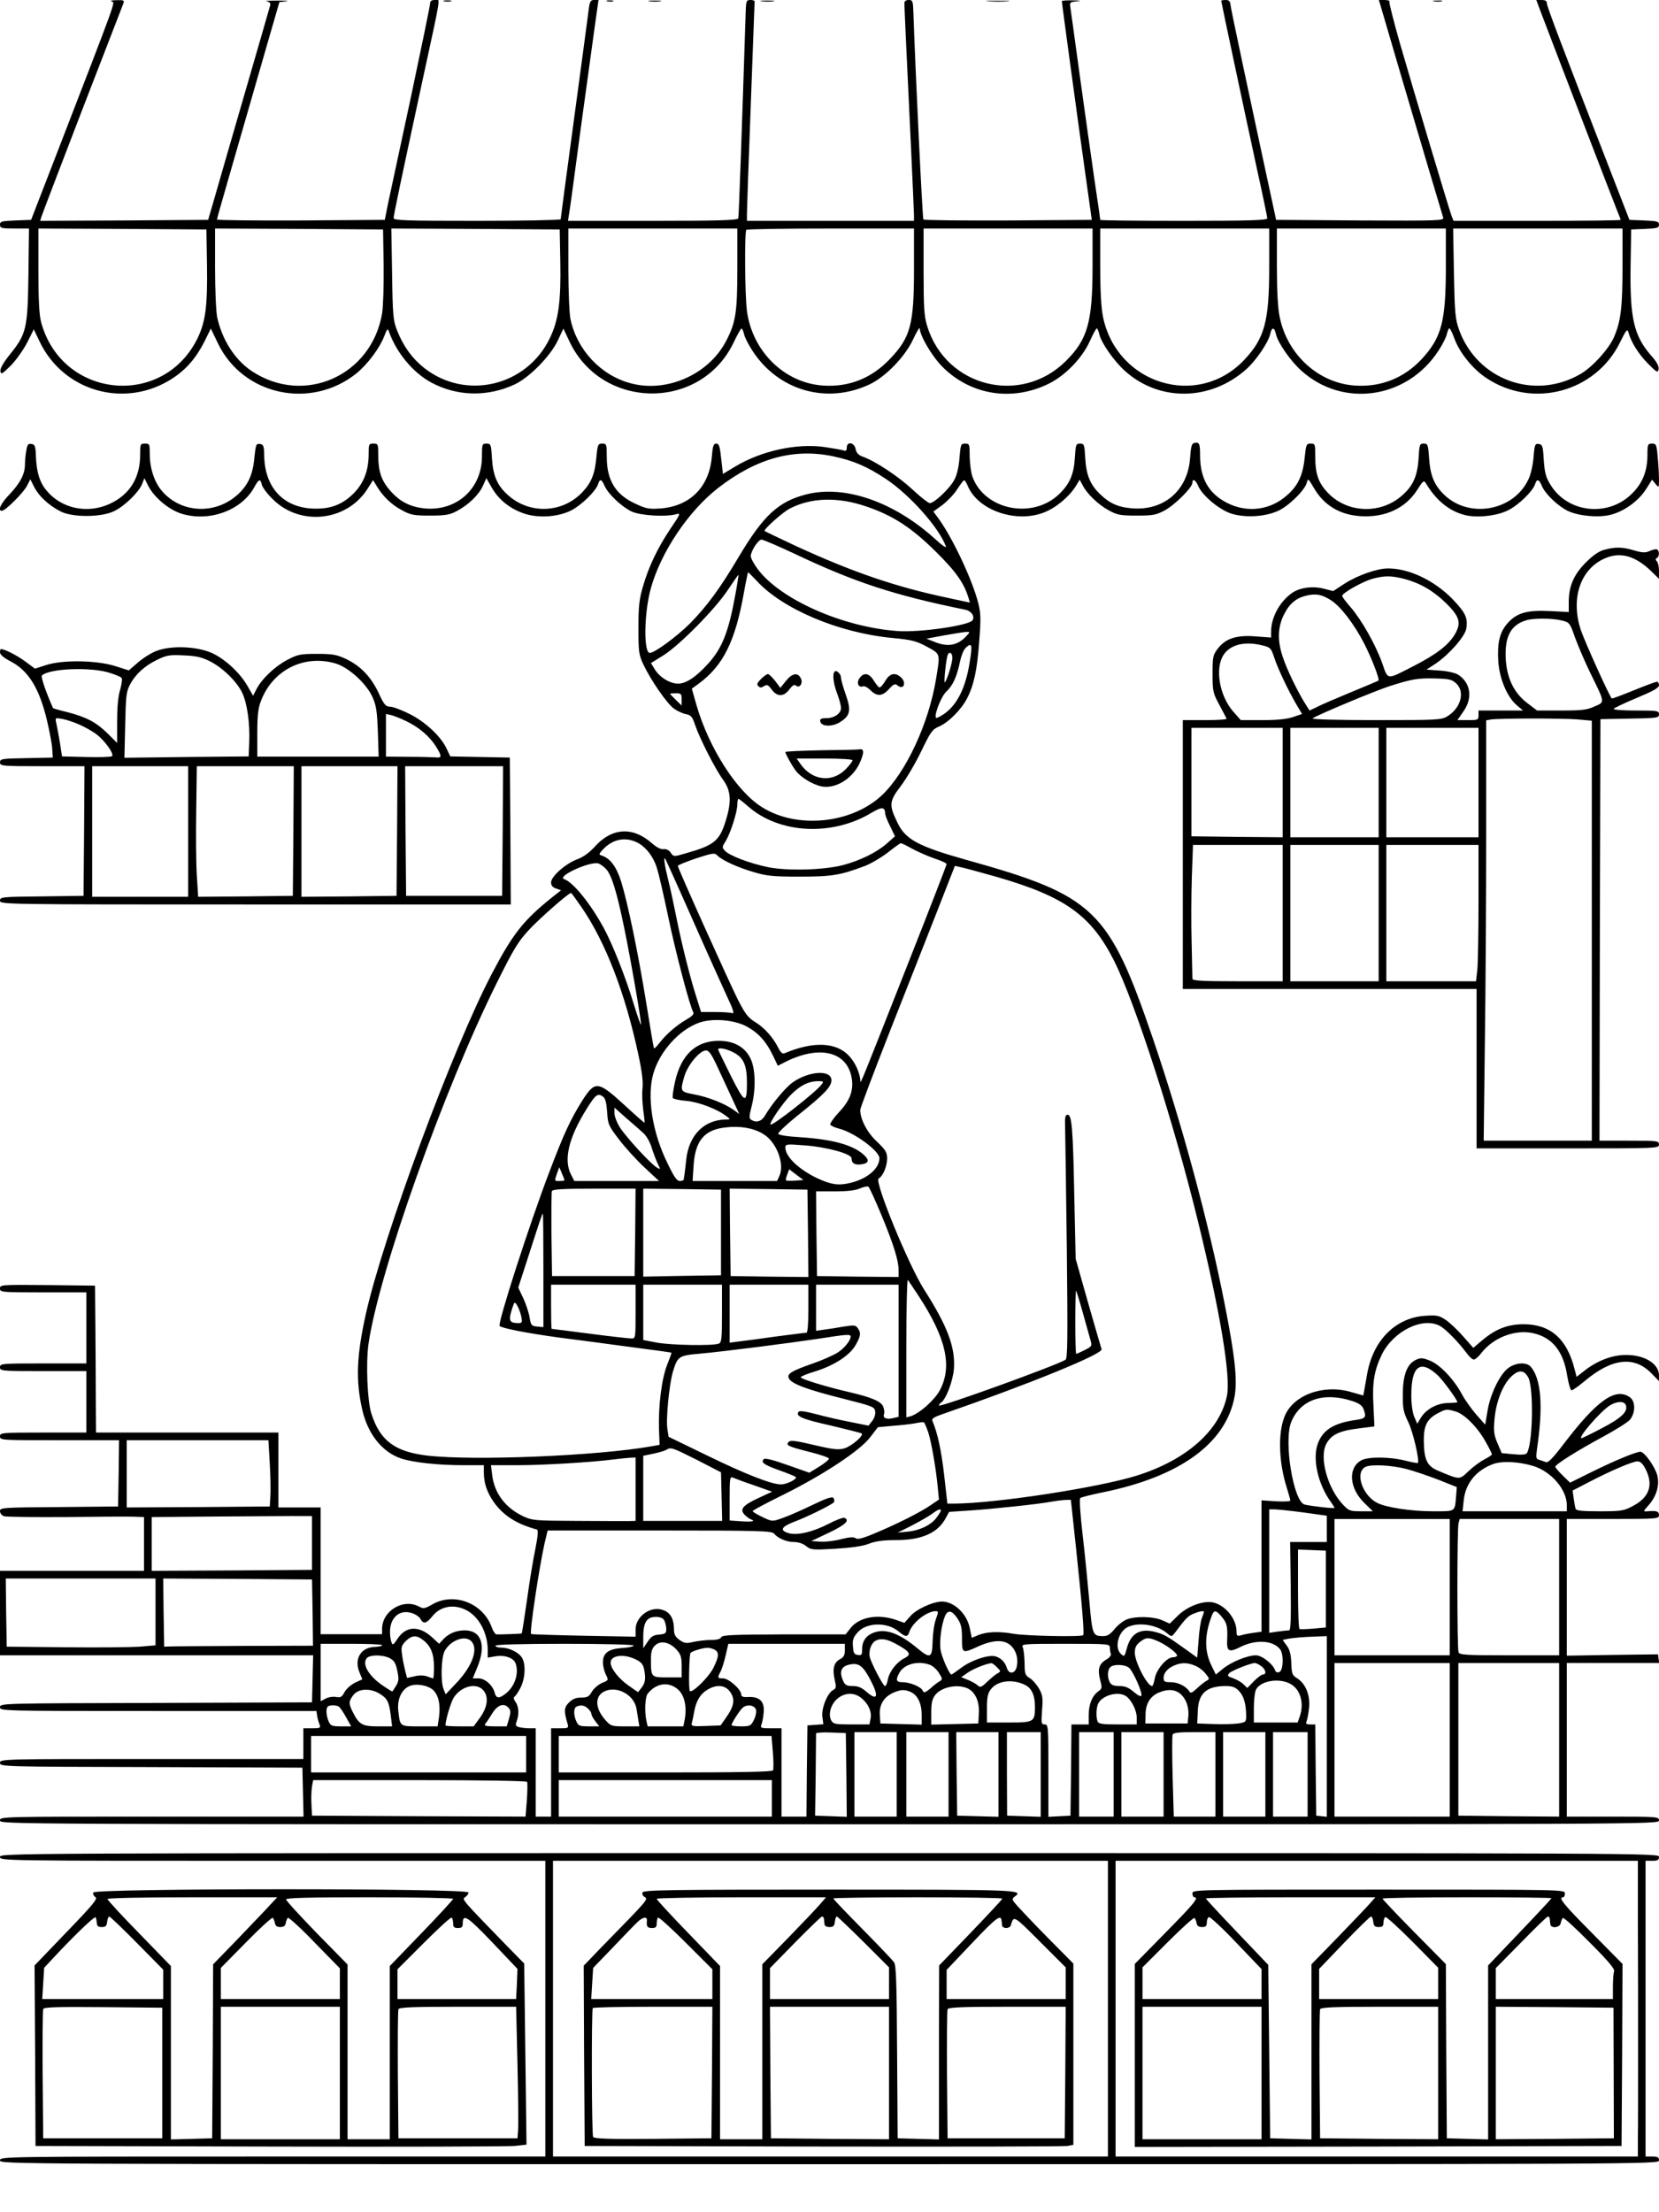
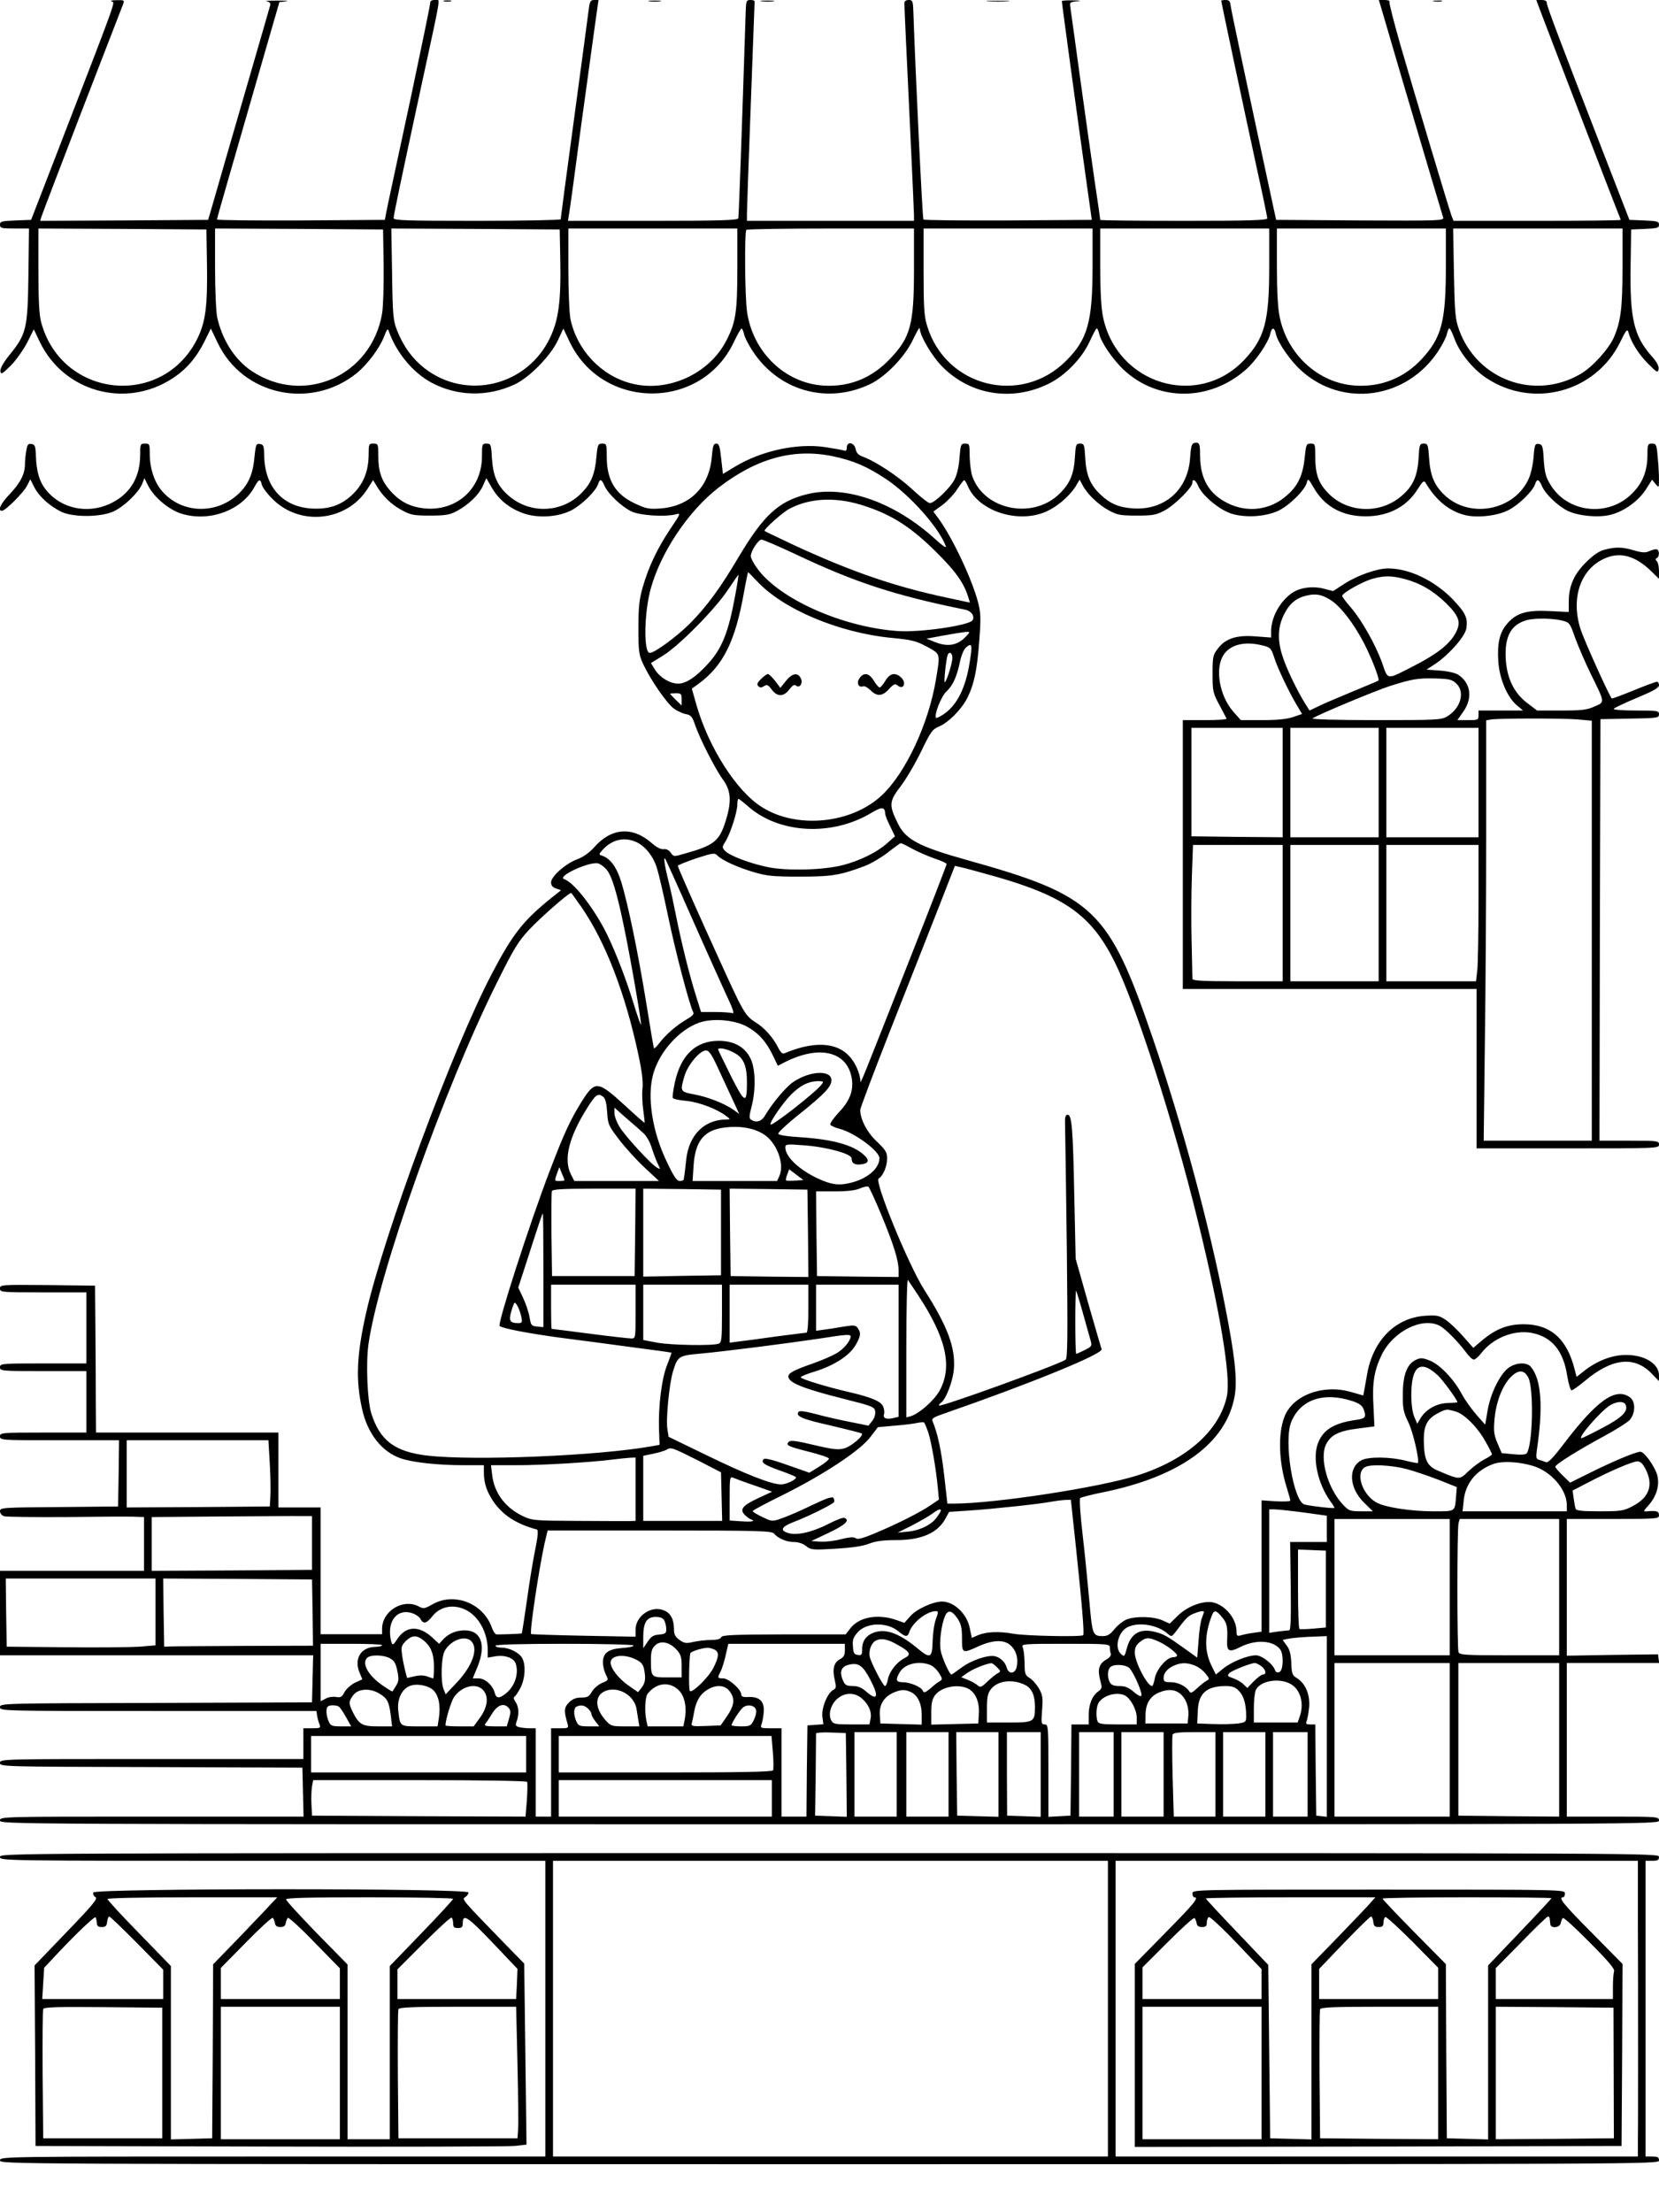
<svg xmlns="http://www.w3.org/2000/svg" version="1.0" width="864pt" height="1152pt" viewBox="0 0 864 1152" preserveAspectRatio="xMidYMid meet">
  <g transform="translate(0,1152) scale(0.1,-0.1)" fill="#000000" stroke="none">
    <path d="M582 11512 c18 -7 35 40 -300 -827 l-120 -310 -81 -3 c-73 -3 -81 -5 -81 -22 0 -18 7 -20 76 -20 l75 0 -3 -242 c-4 -281 -10 -307 -99 -417 -32 -40 -49 -70 -47 -84 3 -19 9 -15 55 30 28 29 66 83 85 120 l34 68 31 -65 c125 -260 445 -349 689 -192 74 48 125 107 169 194 l33 67 36 -75 c130 -273 485 -350 724 -157 56 46 119 130 142 190 15 40 20 44 25 28 38 -110 126 -216 221 -267 134 -72 292 -76 434 -10 76 35 187 148 225 229 l29 62 34 -72 c172 -354 684 -355 853 0 19 40 37 72 41 72 3 1 9 -12 13 -29 3 -16 23 -55 44 -87 135 -208 388 -280 611 -174 82 39 183 143 225 233 19 40 34 66 35 58 1 -39 64 -146 119 -201 147 -147 363 -181 553 -87 87 43 174 134 213 220 17 37 33 68 37 68 3 0 9 -13 13 -30 10 -45 76 -140 134 -192 178 -160 443 -157 629 7 52 45 117 141 127 185 8 38 22 38 30 0 10 -45 76 -140 132 -190 217 -196 551 -147 714 103 21 32 41 71 44 87 4 17 10 30 13 30 4 0 15 -22 25 -49 26 -75 96 -162 167 -209 242 -162 569 -75 697 185 32 66 38 72 44 52 13 -50 52 -112 101 -162 48 -48 52 -50 56 -29 2 15 -9 37 -37 68 -92 105 -113 195 -109 469 l3 190 73 3 c63 3 72 5 72 22 0 17 -9 19 -77 22 l-77 3 -101 260 c-245 631 -329 851 -329 868 0 12 -8 17 -28 17 l-27 0 25 -67 c57 -151 384 -1001 398 -1035 9 -21 16 -40 16 -43 0 -3 -196 -5 -435 -5 l-435 0 -10 25 c-13 34 -197 649 -270 902 -32 113 -57 210 -54 215 3 4 -8 8 -25 8 l-30 0 14 -47 c33 -115 173 -589 241 -818 41 -137 77 -258 80 -268 5 -16 -18 -17 -432 -15 l-438 3 -13 60 c-124 575 -224 1043 -225 1062 -2 17 -8 23 -25 23 -13 0 -23 -2 -23 -4 0 -6 125 -594 184 -866 31 -140 56 -261 56 -267 0 -10 -94 -13 -435 -13 -239 0 -435 2 -435 5 0 3 -13 97 -30 208 -16 111 -50 351 -75 532 -25 182 -47 344 -50 362 -5 31 -4 32 32 36 29 3 24 4 -19 5 -32 1 -58 -1 -58 -4 0 -11 87 -649 123 -904 l33 -235 -435 -3 c-239 -1 -438 1 -442 5 -5 6 -42 776 -52 1075 -2 63 -4 68 -24 68 -15 0 -23 -6 -23 -17 0 -18 7 -176 35 -763 8 -173 15 -327 15 -342 l0 -28 -435 0 -435 0 0 38 c0 20 9 276 20 567 11 292 20 533 20 538 0 4 -10 7 -22 7 -22 0 -23 -5 -25 -78 -18 -560 -35 -1050 -38 -1059 -3 -10 -101 -13 -446 -13 l-441 0 6 38 c4 20 31 222 61 447 31 226 64 467 74 538 l18 127 -23 0 c-19 0 -23 -7 -29 -57 -4 -32 -38 -287 -76 -567 -38 -280 -69 -513 -69 -518 0 -4 -196 -8 -435 -8 -368 0 -435 2 -435 14 0 16 37 191 148 706 104 480 96 430 67 430 -18 0 -25 -5 -25 -18 0 -10 -45 -228 -99 -483 -55 -255 -108 -504 -119 -554 l-18 -90 -437 -3 c-240 -1 -437 1 -437 5 0 5 32 116 70 248 38 132 111 385 162 562 l93 322 35 4 c19 2 -1 4 -45 4 -44 0 -69 -2 -57 -4 17 -3 22 -10 19 -21 -2 -9 -62 -215 -132 -457 -70 -242 -142 -489 -159 -550 l-32 -110 -438 -3 -437 -2 7 22 c4 13 99 262 211 553 113 292 209 540 214 553 8 21 6 22 -34 21 -25 0 -35 -3 -25 -7z m496 -1372 c3 -210 -7 -292 -47 -377 -178 -372 -710 -320 -817 80 -10 37 -14 117 -14 270 l0 217 438 -2 437 -3 3 -185z m920 0 c1 -104 -2 -214 -8 -252 -55 -325 -406 -481 -678 -301 -89 59 -155 163 -181 281 -6 30 -11 143 -11 258 l0 204 438 -2 437 -3 3 -185z m920 20 c4 -207 -9 -307 -54 -400 -120 -251 -438 -327 -655 -156 -62 49 -108 112 -141 195 -20 51 -23 76 -26 294 l-4 237 439 -2 438 -3 3 -165z m922 -38 c0 -225 -8 -280 -56 -373 -89 -177 -309 -276 -499 -225 -156 41 -280 174 -314 334 -6 29 -11 147 -11 262 l0 210 440 0 440 0 0 -208z m920 -5 c0 -288 -18 -354 -126 -467 -94 -99 -211 -146 -344 -138 -203 12 -372 177 -400 389 -11 84 -13 412 -3 422 3 4 201 7 440 7 l433 0 0 -213z m930 16 c0 -291 -26 -381 -139 -493 -234 -233 -624 -136 -722 181 -16 52 -19 93 -19 285 l0 224 440 0 440 0 0 -197z m920 -5 c0 -282 -24 -370 -131 -483 -241 -254 -660 -127 -734 222 -10 46 -15 133 -15 266 l0 197 440 0 440 0 0 -202z m920 5 c0 -287 -22 -370 -125 -482 -92 -99 -211 -147 -345 -139 -190 11 -354 158 -395 355 -10 46 -15 133 -15 266 l0 197 440 0 440 0 0 -197z m920 -1 c0 -215 -9 -286 -45 -369 -28 -62 -111 -154 -173 -190 -239 -140 -538 -32 -633 229 -20 57 -23 86 -27 296 l-4 232 441 0 441 0 0 -198z" />
    <path d="M2313 11513 c9 -2 25 -2 35 0 9 3 1 5 -18 5 -19 0 -27 -2 -17 -5z" />
-     <path d="M3163 11513 c9 -2 23 -2 30 0 6 3 -1 5 -18 5 -16 0 -22 -2 -12 -5z" />
    <path d="M3383 11513 c15 -2 39 -2 55 0 15 2 2 4 -28 4 -30 0 -43 -2 -27 -4z" />
    <path d="M3968 11513 c18 -2 45 -2 60 0 15 2 0 4 -33 4 -33 0 -45 -2 -27 -4z" />
    <path d="M5148 11513 c29 -2 74 -2 100 0 26 2 2 3 -53 3 -55 0 -76 -1 -47 -3z" />
    <path d="M7468 11513 c12 -2 30 -2 40 0 9 3 -1 5 -23 4 -22 0 -30 -2 -17 -4z" />
    <path d="M6219 9213 c-13 -3 -17 -20 -21 -77 -11 -169 -136 -277 -303 -263 -69 5 -115 25 -163 71 -53 49 -75 101 -80 189 -4 72 -6 77 -27 77 -21 0 -23 -5 -27 -72 -5 -86 -26 -137 -81 -190 -139 -135 -391 -84 -453 91 -7 20 -13 66 -14 104 0 64 -1 67 -24 67 -22 0 -23 -5 -29 -74 -3 -44 -13 -89 -26 -113 -22 -44 -105 -123 -128 -123 -9 0 -49 32 -91 71 -73 68 -192 147 -259 171 -22 8 -33 19 -37 40 -7 35 -46 41 -46 7 0 -15 -5 -19 -15 -15 -8 3 -53 11 -100 18 -146 21 -331 -20 -467 -102 l-63 -38 -9 79 c-7 65 -11 79 -26 79 -14 0 -18 -12 -23 -69 -13 -157 -114 -258 -269 -269 -59 -4 -74 -1 -131 26 -102 47 -147 122 -147 242 0 67 -1 70 -24 70 -21 0 -24 -5 -30 -71 -8 -87 -26 -133 -74 -183 -102 -107 -269 -115 -381 -19 -60 51 -83 103 -89 196 -4 73 -6 77 -28 77 -23 0 -24 -3 -24 -67 0 -166 -129 -284 -294 -271 -77 7 -132 34 -183 92 -47 53 -63 101 -63 185 0 58 -1 61 -25 61 -24 0 -25 -3 -25 -53 0 -87 -25 -153 -79 -207 -61 -61 -127 -84 -222 -78 -150 11 -241 115 -243 277 -1 49 -4 56 -22 59 -20 3 -22 -3 -29 -70 -8 -91 -34 -147 -91 -197 -115 -101 -287 -93 -386 17 -43 47 -68 121 -68 199 0 50 -1 53 -25 53 -24 0 -25 -3 -25 -58 0 -121 -55 -209 -161 -257 -116 -52 -250 -23 -327 71 -36 43 -52 97 -55 179 -2 53 -5 60 -23 63 -18 3 -22 -4 -27 -35 -4 -21 -7 -53 -7 -71 0 -50 -24 -97 -80 -156 -47 -49 -64 -86 -40 -86 18 0 111 93 130 129 l18 35 20 -40 c24 -47 74 -94 135 -126 60 -33 210 -33 279 -1 54 25 129 97 148 142 l12 31 20 -40 c30 -59 106 -124 173 -145 145 -45 314 17 380 139 23 42 31 45 39 11 3 -13 28 -47 56 -74 141 -142 383 -117 492 50 l31 49 20 -33 c31 -52 78 -97 132 -125 44 -24 61 -27 145 -27 80 0 102 4 138 23 62 33 116 85 137 132 l18 40 28 -49 c35 -61 88 -105 159 -132 76 -29 184 -23 255 13 54 28 128 100 140 137 9 29 18 27 33 -8 19 -44 91 -111 142 -135 47 -21 176 -29 231 -14 25 7 24 3 -29 -75 -67 -100 -114 -198 -144 -303 -19 -65 -23 -103 -23 -214 0 -125 2 -139 26 -191 39 -82 123 -204 160 -230 17 -12 45 -25 62 -28 26 -5 33 -14 47 -56 24 -71 106 -232 146 -286 41 -57 45 -112 14 -212 -33 -107 -60 -129 -213 -172 -58 -17 -59 -17 -74 5 -9 13 -23 20 -37 18 -15 -2 -37 10 -61 31 -101 89 -211 81 -301 -22 -25 -27 -56 -50 -86 -61 -61 -22 -138 -90 -138 -121 0 -16 8 -26 26 -32 l26 -9 -48 -38 c-147 -118 -203 -188 -312 -396 -205 -391 -564 -1362 -656 -1770 -49 -219 -54 -347 -20 -498 28 -128 104 -224 203 -257 64 -21 192 -35 324 -35 l107 0 0 -37 c0 -57 16 -104 53 -157 50 -69 117 -112 223 -141 8 -3 6 -30 -7 -97 -11 -51 -31 -171 -44 -267 -14 -96 -26 -176 -28 -177 -2 -2 -113 -6 -132 -5 -6 1 -17 17 -24 37 -45 125 -194 183 -306 121 -44 -25 -49 -26 -75 -12 -82 42 -190 -25 -190 -117 l0 -28 -160 0 -160 0 0 330 0 330 -110 0 -110 0 0 195 0 195 -475 0 -475 0 -1 153 c0 83 -1 256 -2 382 l-2 230 -247 3 c-243 2 -248 2 -248 -18 0 -19 6 -20 225 -20 l225 0 0 -185 0 -185 -225 0 c-218 0 -225 -1 -225 -20 0 -19 7 -20 225 -20 l225 0 0 -160 0 -160 -225 0 c-218 0 -225 -1 -225 -20 0 -20 7 -20 310 -20 l310 0 -2 -173 -3 -172 -307 -3 c-296 -2 -308 -3 -308 -21 0 -11 9 -23 22 -27 12 -3 155 -5 317 -4 163 2 322 3 354 2 l57 -2 0 -140 0 -140 -375 0 -375 0 0 -220 0 -220 815 0 816 0 -3 -123 -3 -122 -812 -3 c-805 -2 -813 -2 -813 -22 0 -20 7 -20 824 -20 l824 0 4 -27 c3 -16 9 -36 13 -45 6 -16 1 -18 -39 -18 l-46 0 0 -80 0 -80 -790 0 c-783 0 -790 0 -790 -20 0 -20 8 -20 787 -22 l788 -3 3 -127 3 -128 -791 0 c-783 0 -790 0 -790 -20 0 -20 7 -20 4320 -20 4313 0 4320 0 4320 20 0 19 -7 20 -240 20 l-240 0 0 400 0 400 241 0 240 0 -3 22 -3 23 -237 -3 -238 -4 0 356 0 356 240 0 c233 0 240 1 240 20 0 20 -12 24 -59 20 -25 -2 -25 -2 7 34 40 46 56 103 43 154 -13 46 -67 122 -88 122 -23 0 -138 -48 -257 -107 l-109 -54 -38 37 c-22 21 -39 42 -39 46 0 12 120 87 250 157 63 34 125 73 138 87 30 35 31 97 0 118 -75 53 -172 -17 -347 -247 -55 -72 -79 -96 -90 -91 -9 3 -24 9 -35 12 -16 4 -17 11 -12 51 34 228 23 370 -32 434 -22 25 -79 22 -118 -8 -43 -33 -93 -135 -107 -223 l-12 -71 -46 52 c-25 29 -59 76 -75 106 -42 79 -116 156 -168 176 -38 15 -48 15 -73 3 -45 -21 -67 -79 -67 -178 -1 -74 3 -93 28 -145 25 -50 60 -201 50 -214 -1 -1 -31 4 -66 13 -80 20 -190 21 -227 2 -72 -38 -65 -146 15 -223 l44 -43 -61 0 c-58 0 -64 2 -95 35 -80 85 -124 244 -87 315 25 48 67 69 166 81 l85 11 -5 107 c-7 121 4 186 44 268 60 121 211 196 301 149 30 -16 94 -81 137 -138 15 -21 33 -38 41 -38 7 0 25 16 39 34 60 78 169 122 262 105 104 -20 165 -92 185 -223 7 -42 17 -76 23 -76 6 0 37 22 68 48 141 119 258 133 348 40 l39 -40 0 30 c0 60 -74 106 -170 106 -73 1 -155 -31 -222 -85 l-37 -29 -11 42 c-40 157 -126 232 -265 232 -83 0 -146 -25 -216 -84 l-46 -39 -53 60 c-29 33 -70 72 -91 86 -35 23 -46 25 -108 21 -156 -11 -273 -131 -302 -310 -6 -35 -13 -73 -15 -84 l-4 -21 -67 19 c-145 41 -302 -19 -344 -131 -34 -87 -29 -236 12 -366 10 -33 19 -64 19 -69 0 -5 -34 -6 -75 -4 l-75 5 0 -342 0 -342 -42 -6 c-24 -3 -53 -9 -65 -13 -20 -5 -23 -3 -23 20 0 67 -60 139 -125 152 -52 9 -133 -22 -181 -70 l-42 -41 -38 17 c-47 21 -142 23 -188 4 -18 -8 -46 -30 -62 -50 -22 -27 -36 -36 -59 -36 -54 0 -56 6 -71 176 -8 88 -23 244 -35 347 -13 109 -18 191 -13 196 5 4 59 18 119 30 402 82 641 256 685 500 15 84 2 208 -51 476 -83 425 -223 942 -374 1385 -231 676 -304 746 -975 933 -245 69 -313 105 -354 189 -47 96 -46 114 15 194 29 38 77 120 107 182 48 100 58 114 91 128 49 20 117 88 147 146 37 72 53 149 64 300 9 115 8 146 -5 197 -32 126 -139 350 -211 446 l-23 31 47 34 c26 20 61 56 77 82 17 26 33 47 36 47 4 1 12 -13 19 -29 52 -126 247 -195 394 -140 64 24 132 81 168 137 l21 35 15 -28 c23 -46 83 -103 137 -132 44 -24 61 -27 145 -27 84 0 101 3 146 27 52 28 144 119 144 144 0 24 17 15 30 -16 21 -51 114 -128 177 -146 72 -21 171 -15 238 15 55 24 142 109 151 148 6 23 8 21 35 -25 52 -92 135 -143 245 -150 130 -8 236 42 297 140 27 43 33 48 42 33 52 -88 120 -145 200 -166 63 -18 172 -6 230 24 54 27 128 99 140 136 9 29 20 26 35 -9 17 -42 83 -105 136 -131 56 -26 157 -36 221 -20 70 17 145 71 184 131 l33 52 18 -22 c18 -22 18 -22 18 26 0 27 -3 79 -7 117 -5 62 -8 67 -29 67 -22 0 -24 -4 -24 -58 0 -84 -25 -148 -80 -202 -123 -124 -334 -102 -424 44 -25 40 -31 62 -36 130 -4 73 -7 81 -26 84 -19 3 -22 -3 -27 -67 -3 -39 -14 -90 -25 -113 -74 -167 -308 -212 -440 -85 -52 50 -73 100 -79 189 -5 72 -7 78 -28 78 -21 0 -23 -5 -27 -77 -6 -93 -29 -145 -89 -196 -110 -95 -278 -89 -379 12 -53 54 -70 100 -70 195 0 63 -1 66 -24 66 -22 0 -24 -5 -31 -72 -9 -92 -35 -148 -92 -197 -87 -78 -206 -93 -310 -41 -98 49 -143 128 -143 251 0 60 -4 68 -31 62z m-1881 -69 c105 -22 178 -53 277 -119 123 -82 275 -252 311 -350 5 -12 -19 4 -57 39 -214 194 -472 283 -672 231 -143 -37 -221 -109 -348 -322 -100 -169 -169 -262 -258 -352 -69 -68 -182 -151 -207 -151 -33 0 -30 211 6 338 53 189 196 401 350 521 199 154 392 208 598 165z m175 -262 c139 -47 236 -111 363 -237 105 -104 146 -164 169 -242 l6 -21 -112 24 c-276 58 -502 136 -799 273 -85 40 -156 74 -158 76 -7 7 94 98 132 117 112 58 252 61 399 10z m-370 -248 c310 -147 519 -215 884 -289 31 -6 51 -34 38 -55 -17 -27 -276 -65 -392 -56 -287 21 -612 166 -728 324 -19 26 -35 55 -35 66 0 26 39 86 56 86 8 0 88 -34 177 -76z m-201 -140 c135 -146 425 -269 703 -296 106 -10 127 -16 183 -46 71 -39 69 -33 47 -167 -38 -233 -158 -490 -283 -607 -158 -148 -443 -176 -624 -61 -132 82 -277 310 -341 532 l-24 85 36 26 c128 94 191 222 236 478 10 56 20 102 21 102 2 0 22 -21 46 -46z m-113 -74 c-35 -193 -69 -277 -142 -357 -64 -70 -114 -103 -156 -103 -43 0 -99 35 -123 78 l-18 29 63 39 c83 51 270 240 337 341 30 45 55 81 56 80 1 -1 -6 -49 -17 -107z m1205 -211 c-45 -50 -97 -60 -166 -32 l-43 17 90 17 c50 9 101 17 114 18 24 1 24 1 5 -20z m16 -138 c-21 -134 -66 -223 -135 -270 -20 -13 -37 -22 -40 -19 -12 12 26 111 53 136 35 33 55 77 72 158 8 36 20 64 34 75 28 23 31 11 16 -80z m-90 24 c0 -26 -27 -115 -39 -128 -7 -7 5 112 14 141 7 22 25 13 25 -13z m-1410 -217 l0 -32 -30 29 c-16 16 -30 30 -30 32 0 2 14 3 30 3 27 0 30 -3 30 -32z m347 -558 c162 -142 436 -156 641 -33 55 33 71 32 72 -5 0 -6 11 -36 26 -65 l25 -52 -43 -38 c-52 -46 -140 -89 -228 -112 -100 -26 -289 -31 -389 -11 -97 20 -202 60 -226 86 -15 17 -15 20 5 51 25 42 60 151 60 190 0 16 3 29 6 29 3 0 26 -18 51 -40z m-581 -186 c47 -23 87 -74 106 -137 9 -28 35 -141 58 -251 38 -183 111 -461 130 -496 6 -11 -4 -21 -38 -41 -50 -29 -104 -76 -140 -123 -12 -16 -24 -27 -26 -25 -2 2 -20 108 -40 234 -43 265 -97 524 -131 634 -24 76 -56 120 -99 135 -18 6 -18 7 0 28 51 57 116 72 180 42z m1435 -34 c30 -16 82 -39 117 -51 34 -11 62 -24 62 -29 0 -4 -84 -221 -187 -482 -260 -660 -262 -665 -262 -648 -2 41 -26 95 -57 129 -66 74 -186 80 -336 17 -12 -6 -21 1 -34 26 -28 56 -72 105 -120 135 -38 23 -53 43 -91 117 -48 96 -313 685 -313 697 0 4 43 21 95 39 87 28 97 30 111 15 26 -26 108 -63 191 -87 67 -20 101 -23 238 -23 167 0 210 7 338 55 32 12 86 44 120 70 34 27 65 49 68 49 3 1 30 -12 60 -29z m-1148 -360 c74 -168 156 -349 181 -404 33 -69 42 -96 30 -92 -8 3 -49 6 -89 6 l-74 0 -25 80 c-34 106 -79 288 -106 425 -12 61 -30 144 -41 187 -18 72 -24 117 -15 107 2 -2 65 -141 139 -309z m-446 254 c28 -31 55 -117 93 -302 34 -163 93 -503 88 -508 -2 -1 -19 47 -38 109 -43 142 -111 313 -157 397 -69 126 -159 237 -205 252 -40 14 132 93 177 82 11 -3 30 -17 42 -30z m2029 -39 c359 -103 497 -201 617 -440 111 -222 311 -843 436 -1355 117 -478 171 -806 151 -908 -37 -181 -211 -335 -469 -416 -201 -63 -737 -145 -952 -146 l-35 0 -17 150 c-15 129 -34 217 -61 281 -5 12 8 20 61 38 447 155 829 311 820 335 -2 6 -34 115 -70 241 l-65 230 -7 320 c-7 363 -13 430 -35 430 -12 0 -15 -13 -13 -65 1 -36 5 -321 9 -634 5 -477 4 -570 -7 -577 -46 -29 -659 -251 -659 -238 0 4 5 11 10 14 26 16 63 113 68 177 8 113 -34 223 -156 414 -82 130 -260 564 -236 577 23 13 44 63 44 104 0 32 -7 44 -53 88 -51 47 -87 117 -87 165 0 9 69 192 153 406 84 214 196 496 247 627 l93 238 31 -7 c17 -3 99 -26 182 -49z m-2159 -157 c126 -182 230 -452 298 -772 19 -88 25 -142 21 -175 -3 -25 -1 -75 4 -111 5 -35 8 -65 7 -67 -1 -1 -47 39 -100 88 -144 132 -157 133 -225 27 -61 -98 -94 -168 -170 -368 -103 -269 -272 -793 -260 -805 12 -12 146 -38 308 -60 102 -13 275 -36 385 -51 110 -14 201 -27 202 -28 1 -1 -9 -29 -22 -62 -29 -71 -47 -217 -43 -336 l3 -82 -45 -8 c-277 -49 -919 -76 -1164 -48 -170 20 -247 78 -292 219 -21 65 -29 261 -15 362 53 370 393 1328 668 1880 89 179 111 216 170 279 55 59 204 190 217 190 2 0 26 -33 53 -72z m863 -624 c60 -33 101 -78 136 -152 l25 -52 31 16 c183 95 331 60 354 -82 10 -63 -10 -116 -66 -175 -28 -30 -48 -59 -46 -65 2 -6 24 -16 48 -22 78 -20 208 -116 208 -153 0 -54 -63 -108 -152 -129 -61 -15 -99 -9 -171 24 -98 47 -166 112 -167 160 0 18 6 19 94 12 119 -8 251 -44 251 -68 0 -27 17 -36 53 -31 38 6 41 22 10 50 -57 51 -162 80 -331 91 -67 4 -112 11 -114 18 -2 6 48 53 111 103 130 104 166 142 166 176 0 55 -115 49 -201 -11 -37 -26 -108 -110 -146 -175 -17 -29 -45 -37 -71 -20 -11 6 -11 19 2 68 23 89 21 196 -5 250 -29 61 -87 93 -166 93 -119 0 -197 -74 -228 -215 -9 -41 -14 -78 -11 -83 3 -5 35 -12 72 -15 65 -6 163 -44 209 -81 20 -15 20 -15 -5 -16 -113 -1 -192 -81 -206 -207 -3 -32 -8 -67 -9 -78 -2 -11 -4 -23 -4 -27 -1 -5 -10 -8 -21 -8 -15 0 -30 22 -64 93 -80 162 -108 349 -73 468 34 115 134 226 237 263 69 25 184 16 250 -20z m-69 -135 c51 -26 69 -66 69 -156 0 -115 -11 -110 -84 35 -36 73 -66 134 -66 137 0 12 44 4 81 -16z m-84 -76 c23 -49 57 -123 77 -166 l36 -78 -29 21 c-48 34 -135 68 -206 81 -73 14 -74 15 -50 97 18 58 80 132 112 132 15 0 29 -20 60 -87z m542 -90 c-28 -39 -257 -218 -266 -209 -8 8 64 113 107 156 48 48 90 69 139 70 30 0 32 -2 20 -17z m-1137 -65 c11 -9 17 -34 20 -80 4 -63 7 -70 62 -142 32 -42 92 -108 133 -146 l75 -70 -221 0 -220 0 -17 33 c-40 77 -13 192 82 344 46 74 58 83 86 61z m208 -188 c16 -14 36 -48 45 -80 10 -30 24 -68 32 -83 13 -27 13 -28 -4 -18 -30 15 -161 158 -194 209 -16 25 -29 59 -29 75 l0 29 61 -54 c34 -29 74 -64 89 -78z m623 -4 c70 -40 115 -156 86 -220 l-12 -26 -220 0 -220 0 5 78 c8 131 55 189 167 201 75 9 144 -3 194 -33z m-1033 -242 c0 -2 -11 -4 -25 -4 -29 0 -28 -2 -14 40 l12 32 13 -32 c8 -18 14 -34 14 -36z m1201 -2 c-24 -2 -45 -1 -47 1 -3 2 0 16 6 31 l10 27 37 -28 37 -28 -43 -3z m451 -183 c63 -153 88 -233 88 -286 l0 -33 -212 2 -213 3 -3 221 -2 220 97 0 c68 0 109 5 133 16 19 8 39 12 43 8 5 -4 36 -72 69 -151z m-1284 -86 l-3 -228 -215 0 -215 0 -3 215 c-1 118 0 220 2 227 4 10 55 13 221 13 l215 0 -2 -227z m447 -1 l0 -223 -202 -3 -203 -4 0 229 0 229 203 -2 202 -3 0 -223z m453 -5 l2 -227 -202 2 -203 3 -3 228 -2 227 202 -2 203 -3 3 -228z m-1378 -193 l0 -295 -32 3 c-30 3 -33 6 -40 48 -4 25 -19 70 -33 100 l-26 55 47 145 c70 218 78 240 81 240 2 0 3 -133 3 -296z m1953 -131 c145 -221 178 -369 111 -494 -29 -52 -105 -119 -151 -134 l-23 -6 0 362 c0 200 4 359 8 354 4 -6 29 -42 55 -82z m-1473 -83 c0 -139 0 -140 -22 -140 -13 0 -111 11 -218 25 -107 14 -196 25 -197 25 -2 0 -3 52 -3 115 l0 115 220 0 220 0 0 -140z m450 -10 c0 -133 -2 -151 -17 -157 -31 -12 -247 -8 -320 5 l-73 14 0 144 0 144 205 0 205 0 0 -150z m450 25 c0 -77 -4 -125 -10 -125 -6 0 -74 -9 -153 -19 -78 -11 -166 -23 -194 -26 l-53 -7 0 151 0 151 205 0 205 0 0 -125z m470 -219 l0 -344 -30 -7 c-34 -8 -54 1 -46 21 3 8 1 25 -4 38 -10 28 -59 49 -179 77 -117 27 -251 68 -251 77 0 4 33 18 74 30 100 31 180 83 211 136 28 48 30 65 12 90 -11 16 -20 16 -72 8 -33 -6 -79 -13 -102 -16 l-43 -6 0 120 0 120 215 0 215 0 0 -344z m959 199 c17 -60 35 -125 40 -143 9 -31 8 -33 -29 -52 -22 -11 -42 -20 -45 -20 -3 0 -5 75 -5 167 0 91 2 164 4 162 2 -2 18 -53 35 -114z m-2924 -22 c6 -30 4 -33 -17 -33 -41 0 -49 12 -37 55 6 22 14 44 17 49 6 11 28 -29 37 -71z m1715 -103 c0 -21 -34 -63 -70 -85 -21 -13 -77 -38 -126 -55 -115 -40 -138 -55 -125 -79 15 -28 97 -58 280 -104 158 -40 166 -43 169 -68 2 -14 -5 -36 -16 -49 l-19 -24 -94 19 c-52 10 -132 28 -179 41 -62 16 -87 19 -92 11 -14 -23 20 -37 171 -71 84 -20 156 -38 159 -41 11 -11 -53 -66 -90 -77 -31 -9 -55 -7 -158 17 -91 22 -123 26 -132 17 -18 -18 -5 -24 105 -52 56 -14 103 -30 104 -35 1 -6 -21 -24 -50 -42 l-52 -32 -114 40 c-75 27 -117 37 -123 31 -17 -17 -1 -29 79 -58 43 -15 82 -31 87 -35 11 -10 -46 -39 -77 -39 -49 0 -186 54 -383 150 l-202 98 -6 38 c-9 50 9 234 28 299 25 83 30 86 142 96 123 11 459 54 619 78 146 23 165 24 165 11z m3059 -203 c27 -26 101 -127 101 -139 0 -2 -22 -3 -48 -4 -58 -1 -115 -32 -143 -78 l-18 -30 -16 37 c-9 22 -15 67 -15 111 0 154 47 189 139 103z m471 -12 c28 -59 23 -342 -8 -392 -5 -8 -28 -10 -69 -6 l-62 6 -22 51 c-18 42 -21 63 -16 121 7 89 39 175 82 221 41 43 73 43 95 -1z m-917 -121 c34 -11 51 -23 58 -41 16 -43 11 -50 -38 -57 -115 -16 -172 -51 -199 -121 -30 -79 -2 -210 66 -305 11 -15 20 -30 20 -32 0 -5 -117 8 -155 17 -59 13 -111 333 -70 431 48 116 168 157 318 108z m1424 -21 c13 -33 -21 -66 -122 -119 -55 -29 -104 -53 -108 -53 -25 -3 98 140 148 171 37 22 74 23 82 1z m-887 -33 c46 -13 114 -81 156 -156 19 -33 34 -64 34 -67 0 -4 -18 -16 -40 -27 -21 -11 -58 -38 -82 -61 -48 -46 -44 -46 -160 3 -57 24 -72 58 -73 160 0 77 19 111 76 140 40 21 43 21 89 8z m-2746 -108 c17 -52 41 -192 50 -289 l6 -62 -43 -29 c-53 -37 -181 -101 -292 -147 -64 -27 -90 -33 -99 -25 -10 7 -31 6 -75 -5 -33 -9 -82 -15 -108 -13 l-48 3 93 44 c86 41 110 65 79 77 -7 2 -43 -11 -79 -30 -83 -43 -165 -63 -210 -50 -49 14 -40 33 27 59 70 26 201 91 209 103 2 4 1 14 -3 21 -6 9 -33 1 -112 -37 -57 -28 -127 -58 -156 -68 -51 -18 -52 -18 -102 6 -28 13 -51 27 -51 31 0 4 73 43 163 87 210 105 399 230 450 299 l39 51 76 7 c42 3 95 9 117 13 22 5 43 7 47 5 3 -2 13 -25 22 -51z m-3429 -164 c4 -68 5 -145 3 -173 l-3 -50 -372 -3 -373 -2 0 175 0 175 369 0 369 0 7 -122z m2226 19 l124 -64 3 -126 3 -127 -206 0 -205 0 0 169 0 170 53 11 c28 6 59 15 67 20 24 15 29 13 161 -53z m-321 -152 l0 -165 -37 -1 c-21 0 -141 0 -268 1 -218 1 -233 2 -280 24 -93 44 -151 120 -162 217 l-6 49 136 0 c135 0 387 15 502 30 33 4 72 8 88 9 l27 1 0 -165z m4675 121 c94 -29 174 -122 175 -203 l0 -33 -271 0 -272 0 6 57 c9 88 64 156 153 189 46 17 133 13 209 -10z m585 -16 c43 -84 19 -150 -71 -195 -43 -23 -61 -25 -169 -25 -88 0 -122 3 -124 13 -3 6 -7 31 -10 53 l-6 42 83 43 c117 61 228 108 254 109 16 0 28 -11 43 -40z m-1248 1 c42 -11 118 -37 170 -57 l95 -38 -4 -50 c-7 -80 -1 -76 -120 -76 -113 0 -244 20 -291 44 -76 39 -116 155 -63 186 27 16 133 11 213 -9z m-3394 -86 l93 -33 -71 -33 c-82 -38 -100 -59 -71 -88 10 -10 25 -21 32 -23 27 -10 4 -14 -53 -10 l-58 4 0 115 c0 106 1 115 18 108 9 -4 59 -23 110 -40z m1676 -327 c31 -293 44 -447 37 -453 -9 -10 -299 -4 -361 7 -79 14 -142 11 -186 -7 l-33 -14 -11 53 c-15 73 -82 136 -144 136 -47 0 -134 -40 -165 -76 l-31 -35 -45 16 c-95 32 -191 14 -236 -44 l-25 -32 -321 0 c-268 -1 -322 -3 -327 -15 -4 -9 -21 -14 -53 -14 -26 0 -67 -5 -91 -10 -38 -9 -47 -8 -73 10 -22 16 -29 29 -29 55 0 52 -17 85 -52 99 -65 28 -148 -29 -148 -100 l0 -37 -270 5 c-149 3 -272 7 -274 9 -9 9 41 340 70 472 l16 67 583 0 c516 0 584 -2 596 -16 21 -25 65 -44 104 -44 22 0 47 -8 63 -21 25 -20 34 -21 152 -14 83 5 142 13 175 26 36 14 76 19 141 19 134 0 218 37 259 114 l18 33 106 7 c121 8 366 34 426 46 22 4 54 8 71 9 l31 1 27 -252z m-704 196 c0 -3 -9 -19 -21 -35 -27 -39 -88 -69 -152 -75 l-52 -5 76 38 c42 22 89 49 105 61 29 22 44 27 44 16z m1888 -10 l122 -17 0 -68 0 -69 -95 0 -96 0 3 -230 c2 -164 0 -230 -8 -230 -6 0 -32 -3 -58 -6 l-46 -7 0 322 0 321 28 0 c15 0 82 -7 150 -16z m-5163 -159 l0 -140 -417 -3 -418 -2 0 140 0 140 363 3 c199 1 387 3 417 2 l55 0 0 -140z m5925 -230 l0 -355 -300 0 -300 0 0 355 0 355 300 0 300 0 0 -355z m570 0 l0 -355 -259 0 c-227 0 -260 2 -265 16 -8 20 -8 642 0 672 l6 22 259 0 259 0 0 -355z m-1215 -10 l0 -200 -65 -6 c-36 -3 -68 -4 -72 -2 -5 2 -8 96 -8 209 l0 205 73 -3 72 -3 0 -200z m-6095 -119 l0 -174 -82 -7 c-46 -3 -220 -5 -388 -3 l-305 3 -3 178 -2 177 390 0 390 0 0 -174z m818 -3 l2 -173 -360 -1 c-198 -1 -372 -2 -387 -3 l-28 -1 -3 178 -2 177 387 -2 388 -3 3 -172z m797 14 c68 -33 115 -119 115 -210 l0 -39 41 7 c49 8 96 -9 105 -39 17 -51 -5 -118 -52 -155 -35 -28 -50 -26 -58 5 -10 38 -50 74 -84 74 l-30 0 24 58 c47 115 21 192 -66 192 -45 0 -85 -17 -114 -49 l-19 -21 -38 35 c-68 61 -135 58 -179 -9 -21 -32 -25 -35 -31 -19 -4 10 -8 34 -8 53 -1 76 50 121 114 100 19 -6 40 -20 45 -31 15 -28 31 -24 63 16 40 50 109 63 172 32z m2449 -49 c-9 -24 -16 -76 -17 -115 -2 -87 -12 -92 -76 -39 -92 77 -163 105 -222 87 -46 -14 -69 -44 -69 -89 0 -29 -3 -33 -22 -30 -19 2 -24 10 -26 45 -3 34 2 47 25 73 46 52 153 54 212 5 35 -30 48 -31 56 -5 16 50 89 108 137 110 16 0 16 -3 2 -42z m113 3 c18 -27 23 -48 23 -102 0 -80 1 -81 86 -42 76 34 134 36 168 4 29 -27 40 -68 31 -111 -8 -36 -40 -41 -51 -7 -9 32 -32 54 -61 62 -37 9 -126 -21 -177 -60 -26 -19 -48 -35 -51 -35 -10 0 -49 87 -56 125 -8 43 3 132 22 178 15 36 37 32 66 -12z m1283 35 c0 -3 -5 -17 -11 -33 -6 -15 -14 -68 -17 -117 l-7 -88 -50 36 c-106 76 -121 85 -166 97 -81 22 -130 -6 -151 -86 -11 -42 -13 -44 -30 -28 -36 32 -14 118 37 141 59 27 156 10 208 -37 18 -15 20 -14 38 9 52 70 65 84 93 96 31 13 56 18 56 10z m94 -27 c26 -30 30 -51 27 -119 -3 -60 9 -67 70 -36 80 40 170 34 206 -13 19 -25 17 -110 -4 -118 -10 -4 -19 -1 -22 8 -10 33 -69 79 -100 79 -44 0 -128 -34 -172 -70 l-37 -30 -23 47 c-37 76 -36 159 1 257 12 34 23 33 54 -5z m-2904 -18 c5 -11 10 -31 10 -45 0 -21 -5 -25 -37 -28 -30 -2 -42 -10 -60 -37 l-23 -34 0 59 c0 75 18 104 65 104 24 0 38 -6 45 -19z m-1256 -102 c40 -31 56 -71 56 -139 0 -33 -2 -60 -4 -60 -3 0 -16 4 -31 10 -16 6 -41 7 -65 1 l-40 -9 -10 38 c-5 20 -13 58 -16 83 -6 40 -3 48 19 71 32 31 56 33 91 5z m4706 -450 l0 -470 -27 3 -28 3 -3 238 -2 237 -26 0 c-21 0 -25 3 -19 18 4 9 10 42 13 74 5 64 -20 123 -65 150 -23 14 -26 23 -28 78 -2 45 -8 70 -24 91 l-21 29 22 5 c29 6 87 11 156 13 l52 2 0 -471z m-4456 445 c39 -39 7 -129 -77 -218 l-56 -59 -11 27 c-16 42 -12 162 5 197 30 57 106 86 139 53z m2222 -20 c64 -36 71 -50 36 -68 -42 -21 -80 -70 -88 -111 -3 -19 -10 -35 -15 -35 -10 0 -76 127 -80 155 -5 34 10 71 33 82 29 14 62 7 114 -23z m1351 21 c43 -18 103 -62 103 -76 0 -5 -10 -9 -21 -9 -33 0 -88 -65 -95 -111 -4 -21 -10 -39 -14 -39 -25 0 -90 125 -90 174 0 25 7 40 26 55 32 25 43 26 91 6z m-2504 -45 c23 -26 27 -39 27 -88 l0 -57 -74 0 c-85 0 -86 0 -86 93 0 40 5 57 21 73 28 28 75 19 112 -21z m-1533 23 c0 -5 -16 -8 -35 -9 -76 -1 -113 -63 -82 -135 l14 -34 -39 -18 c-21 -11 -45 -32 -54 -49 -13 -25 -20 -29 -43 -25 -15 3 -40 0 -54 -8 l-27 -14 0 150 0 149 160 0 c88 0 160 -3 160 -7z m1310 -2 c0 -5 -27 -11 -60 -13 -72 -5 -100 -26 -100 -75 0 -19 7 -47 15 -63 15 -29 15 -30 -20 -44 -20 -9 -43 -29 -53 -46 -14 -25 -23 -30 -55 -30 -27 0 -45 -7 -64 -26 -26 -26 -27 -44 -7 -111 6 -22 3 -23 -40 -23 l-46 0 0 -230 0 -230 -40 0 -40 0 0 230 0 230 -32 0 c-18 0 -43 3 -55 6 -18 5 -20 10 -12 31 13 36 11 76 -6 100 -10 14 -12 24 -5 28 6 4 20 25 31 47 24 47 28 117 9 153 -16 29 -67 55 -109 55 -17 0 -31 5 -31 10 0 6 127 10 360 10 201 0 360 -4 360 -9z m1100 -24 c0 -26 -6 -37 -25 -47 -32 -17 -41 -50 -28 -107 9 -38 8 -45 -7 -53 -31 -16 -63 -96 -57 -140 l5 -39 -42 -3 -41 -3 -3 -237 -2 -238 -65 0 -65 0 0 230 0 230 -56 0 c-50 0 -55 2 -49 18 4 9 10 37 12 62 6 58 -19 85 -78 83 -29 -2 -39 2 -39 14 0 25 -65 83 -94 83 -30 0 -31 2 -12 38 7 15 19 53 26 85 l13 57 304 0 303 0 0 -33z m1380 14 c0 -11 2 -25 5 -33 3 -8 -7 -21 -25 -31 -37 -22 -45 -51 -30 -107 10 -38 10 -43 -9 -57 -32 -22 -51 -67 -51 -123 l0 -50 -45 0 -45 0 -2 -237 -3 -238 -57 -3 -58 -3 0 241 c0 230 -1 240 -19 240 -18 0 -19 6 -14 74 5 64 3 79 -16 113 -13 22 -34 46 -49 55 -23 14 -26 22 -26 79 -1 35 -5 72 -10 82 -8 16 6 17 223 17 221 0 231 -1 231 -19z m-2059 -11 c25 -14 24 -36 -6 -96 -24 -48 -110 -132 -122 -120 -8 7 -4 186 3 198 6 9 60 26 87 27 10 1 27 -4 38 -9z m-1691 -45 c22 -12 31 -25 39 -65 9 -43 8 -55 -6 -78 -9 -15 -18 -28 -19 -30 -1 -2 -22 11 -47 28 -76 51 -113 113 -87 145 16 19 83 19 120 0z m1276 -4 c32 -15 42 -26 48 -51 10 -51 7 -73 -13 -99 l-18 -23 -49 34 c-53 37 -94 90 -94 120 0 37 64 47 126 19z m1226 -107 c46 -87 39 -114 -17 -66 -27 24 -45 32 -74 32 -31 0 -40 5 -49 25 -23 49 -12 78 33 87 47 10 69 -6 107 -78z m312 76 c14 -5 35 -24 46 -42 19 -30 19 -34 4 -43 -10 -5 -32 -22 -49 -38 -27 -22 -34 -24 -39 -12 -7 20 -66 45 -106 45 -33 0 -37 12 -16 49 25 46 99 65 160 41z m348 -12 c21 -21 21 -22 3 -32 -11 -6 -35 -26 -54 -44 -30 -29 -36 -31 -50 -18 -9 8 -31 20 -50 28 l-35 14 33 23 c28 20 97 48 124 50 4 1 17 -9 29 -21z m1032 8 c18 -7 43 -26 55 -42 21 -26 21 -28 4 -37 -10 -5 -32 -23 -49 -39 -26 -24 -34 -27 -40 -16 -17 27 -59 48 -96 48 -33 0 -38 3 -38 23 0 26 22 51 60 66 35 14 66 13 104 -3z m344 -2 c24 -17 30 -44 9 -44 -7 0 -28 -16 -47 -35 l-34 -35 -21 20 c-11 11 -36 25 -54 31 -29 10 -31 13 -18 27 14 13 109 51 132 52 6 0 21 -7 33 -16z m982 -384 l0 -400 -300 0 -300 0 0 400 0 400 300 0 300 0 0 -400z m570 0 l0 -400 -262 2 -263 3 0 397 0 398 263 0 262 0 0 -400z m-2237 372 c23 -25 69 -131 61 -143 -3 -5 -21 4 -40 21 -26 22 -44 30 -74 30 -29 0 -42 5 -50 19 -14 26 -13 64 2 79 18 18 82 15 101 -6z m-543 -87 c33 -17 50 -54 50 -111 0 -81 -4 -84 -135 -84 l-115 0 0 74 c0 59 4 78 21 100 35 45 114 54 179 21z m1375 9 c56 -26 79 -101 54 -173 l-11 -31 -114 0 -114 0 0 76 c0 41 5 84 11 95 23 45 114 62 174 33z m-4458 -36 c28 -28 38 -79 29 -142 l-7 -46 -94 0 c-105 0 -101 -2 -111 83 -6 59 18 110 59 127 35 15 97 4 124 -22z m1274 4 c34 -30 47 -90 35 -156 l-7 -36 -93 0 -93 0 -7 31 c-10 50 -6 123 7 139 44 56 110 65 158 22z m-1015 -3 c30 -33 24 -87 -15 -142 l-34 -47 -74 0 c-40 0 -73 2 -73 5 0 27 27 117 42 143 37 60 117 82 154 41z m1283 -5 c30 -38 26 -74 -12 -130 l-34 -49 -77 -3 c-71 -3 -77 -1 -73 15 3 10 8 36 12 58 10 56 31 93 68 115 46 29 91 26 116 -6z m1235 16 c42 -16 67 -66 64 -130 l-3 -55 -122 -3 -123 -3 0 64 c0 50 5 70 21 91 31 39 109 57 163 36z m1418 -15 c25 -25 38 -69 38 -132 0 -30 -3 -32 -42 -38 -24 -3 -81 -5 -128 -3 l-85 3 3 64 c3 92 44 130 143 131 36 0 52 -5 71 -25z m-3171 -31 c17 -16 31 -42 34 -63 3 -20 8 -48 10 -63 l5 -28 -74 0 c-72 0 -75 1 -105 35 -54 62 -54 126 1 149 41 17 92 5 129 -30z m-1304 16 c40 -24 49 -42 58 -112 l7 -58 -74 0 c-82 0 -98 9 -132 77 -21 42 -20 55 5 87 26 33 88 36 136 6z m2766 9 c36 -16 57 -60 57 -118 l0 -52 -107 3 -108 3 -3 46 c-3 53 22 93 72 115 38 16 58 17 89 3z m1410 -15 c28 -28 41 -72 35 -120 l-3 -29 -110 0 -110 0 1 46 c0 56 24 95 67 114 51 22 91 18 120 -11z m-1669 -15 c38 -30 57 -72 50 -108 l-6 -31 -94 0 c-85 0 -94 2 -105 21 -17 32 -2 84 32 113 38 32 86 34 123 5z m1376 11 c29 -16 60 -74 60 -114 l0 -36 -99 0 c-81 0 -100 3 -105 16 -9 24 -7 73 4 94 22 41 98 63 140 40z m-4094 -58 c5 -4 22 -28 36 -54 l27 -48 -53 0 c-47 0 -54 3 -64 25 -13 29 -16 68 -5 78 9 9 45 9 59 -1z m884 -7 c10 -12 10 -24 1 -55 l-12 -40 -61 0 c-47 0 -58 3 -51 13 6 6 22 31 37 55 28 45 62 56 86 27z m412 -2 c10 -9 18 -22 18 -28 0 -7 9 -24 21 -39 l20 -26 -54 0 c-48 0 -55 3 -65 25 -16 34 -15 72 1 78 23 10 40 7 59 -10z m876 -10 c2 -12 -4 -35 -13 -52 -14 -28 -20 -31 -65 -31 -28 0 -50 3 -50 6 0 12 43 79 59 92 25 20 65 11 69 -15z m470 -336 l2 -218 -82 3 -83 3 3 210 c1 116 2 214 2 218 0 4 35 7 78 5 l77 -3 3 -218z m262 3 l0 -220 -110 0 -110 0 0 220 0 220 110 0 110 0 0 -220z m270 0 l0 -220 -110 0 -110 0 0 220 0 220 110 0 110 0 0 -220z m260 0 l0 -221 -107 3 -108 3 -3 218 -2 217 110 0 110 0 0 -220z m220 0 l0 -221 -87 3 -88 3 -1 218 0 217 88 0 88 0 0 -220z m380 0 l0 -220 -90 0 -90 0 0 220 0 220 90 0 90 0 0 -220z m260 0 l0 -220 -110 0 -110 0 0 220 0 220 110 0 110 0 0 -220z m270 0 l0 -220 -109 0 -108 0 -6 207 c-3 113 -3 212 0 220 4 10 33 13 114 13 l109 0 0 -220z m260 0 l0 -220 -110 0 -110 0 0 220 0 220 110 0 110 0 0 -220z m220 0 l0 -220 -90 0 -90 0 0 220 0 220 90 0 90 0 0 -220z m-4070 105 l0 -95 -560 0 -560 0 0 95 0 95 560 0 560 0 0 -95z m1285 11 c4 -46 4 -89 1 -95 -5 -8 -174 -11 -562 -11 l-554 0 0 95 0 95 554 0 554 0 7 -84z m-1280 -155 c3 -5 2 -48 -1 -95 l-7 -86 -556 2 -556 3 -3 60 c-2 33 0 75 3 93 l6 32 554 0 c328 0 556 -4 560 -9z m1275 -86 l0 -95 -555 0 -555 0 0 95 0 95 555 0 555 0 0 -95z" />
-     <path d="M4347 8023 c-13 -12 -7 -63 13 -115 11 -29 20 -63 20 -75 0 -29 -36 -53 -78 -53 -26 0 -33 -4 -30 -17 5 -27 61 -29 102 -4 54 34 60 60 31 143 -14 39 -25 79 -25 89 0 19 -24 42 -33 32z" />
    <path d="M3963 7984 c-19 -19 -23 -28 -14 -37 9 -9 16 -9 30 0 15 10 22 7 40 -18 29 -39 63 -38 92 1 16 21 26 27 34 20 20 -17 39 14 25 39 -16 31 -45 25 -77 -15 l-29 -36 -27 36 c-16 20 -32 36 -38 36 -5 0 -22 -12 -36 -26z" />
    <path d="M4476 7988 c-17 -24 -5 -51 19 -42 7 3 24 -6 38 -20 34 -34 62 -33 97 6 24 26 31 29 44 19 32 -27 49 14 18 42 -30 27 -58 21 -81 -18 -11 -19 -25 -35 -30 -35 -5 0 -18 16 -30 35 -24 40 -52 46 -75 13z" />
-     <path d="M4278 7613 c-104 -2 -188 -6 -188 -9 0 -9 33 -69 54 -97 25 -34 87 -72 133 -82 73 -15 162 39 200 121 24 53 24 76 0 72 -7 -2 -96 -4 -199 -5z m162 -52 c0 -5 -15 -25 -33 -44 -70 -74 -175 -64 -237 23 l-21 30 145 0 c83 0 146 -4 146 -9z" />
    <path d="M8355 8657 c-27 -7 -58 -28 -96 -66 -63 -63 -89 -124 -89 -206 l0 -52 -100 5 c-118 6 -172 -10 -219 -64 -41 -46 -54 -102 -48 -198 6 -91 47 -188 98 -230 l31 -26 -116 0 -116 0 0 -25 c0 -24 -3 -25 -55 -25 l-55 0 30 43 c51 71 40 150 -25 193 -15 10 -55 19 -96 22 l-70 5 49 32 c70 48 150 139 158 180 10 56 -3 84 -72 156 -94 96 -225 159 -335 159 -57 0 -159 -36 -226 -79 l-60 -39 -51 13 c-54 14 -118 6 -159 -20 -65 -43 -113 -128 -113 -202 l0 -33 -80 6 c-99 8 -157 -10 -198 -64 -25 -33 -27 -42 -27 -131 0 -90 2 -100 35 -161 19 -36 36 -68 38 -72 2 -5 -48 -8 -112 -8 l-116 0 0 -700 0 -700 765 0 765 0 0 -415 0 -415 475 0 c468 0 475 0 475 20 0 19 -7 20 -155 20 l-155 0 2 1098 3 1097 153 3 c144 2 152 4 152 22 0 19 -7 20 -121 20 -70 0 -118 4 -115 9 4 5 58 31 121 57 86 36 115 52 115 66 0 10 -5 18 -11 18 -5 0 -60 -20 -121 -45 -61 -25 -112 -44 -114 -42 -13 13 -140 294 -161 356 -55 165 -2 321 129 375 78 33 155 11 236 -67 l42 -41 0 40 c0 22 -5 45 -11 51 -8 8 -8 13 0 17 16 10 13 46 -4 46 -8 0 -25 -5 -38 -11 -18 -8 -37 -7 -77 5 -60 18 -97 19 -155 3z m-1040 -152 c82 -22 149 -61 216 -126 72 -71 80 -103 46 -162 -33 -56 -97 -105 -216 -166 -143 -73 -131 -74 -163 17 -35 97 -107 224 -164 290 -24 27 -44 54 -44 59 0 15 109 76 158 89 63 17 97 17 167 -1z m-383 -111 c51 -33 119 -122 172 -224 41 -80 82 -188 75 -194 -2 -2 -67 -29 -144 -61 -77 -32 -157 -66 -177 -77 l-38 -18 -24 38 c-39 63 -94 175 -115 240 -29 85 -27 155 5 220 29 59 64 88 120 101 49 11 79 5 126 -25z m1201 -105 c41 -10 43 -12 70 -90 16 -43 52 -128 81 -187 76 -155 75 -147 20 -171 -39 -18 -67 -21 -173 -21 l-126 0 -50 38 c-69 52 -106 127 -113 227 -7 118 25 181 107 205 38 12 136 11 184 -1z m-1558 -130 c41 -10 45 -14 61 -63 18 -56 75 -176 117 -247 l28 -47 -47 -16 c-33 -11 -83 -16 -160 -16 l-112 0 -39 44 c-73 83 -97 227 -50 297 36 53 110 71 202 48z m1009 -198 c47 -44 24 -128 -46 -171 -31 -19 -51 -20 -372 -20 -205 0 -336 4 -330 9 13 13 328 145 404 169 114 36 143 41 232 39 76 -2 89 -5 112 -26z m629 -187 l77 -7 0 -1093 0 -1094 -282 0 -281 0 6 503 c4 276 7 768 7 1094 l0 592 23 4 c36 7 368 7 450 1z m-1533 -329 l0 -285 -237 2 -238 3 0 282 0 283 238 0 237 0 0 -285z m500 0 l0 -285 -230 0 -230 0 0 285 0 285 230 0 230 0 0 -285z m520 0 l0 -285 -240 0 -240 0 0 285 0 285 240 0 240 0 0 -285z m-1020 -680 l0 -355 -235 0 c-181 0 -235 3 -235 13 0 6 -2 91 -4 187 -3 96 -2 250 1 343 l6 167 234 0 233 0 0 -355z m500 0 l0 -355 -230 0 -230 0 0 355 0 355 230 0 230 0 0 -355z m520 61 c0 -161 -3 -321 -6 -355 l-7 -61 -233 0 -234 0 0 355 0 355 240 0 240 0 0 -294z" />
-     <path d="M814 8130 c-29 -11 -72 -39 -97 -61 l-46 -40 -73 23 c-97 30 -274 33 -360 4 l-56 -18 -54 40 c-43 31 -104 62 -124 62 -2 0 -4 -8 -4 -17 0 -12 20 -29 55 -47 93 -48 150 -140 190 -309 13 -56 26 -122 27 -147 l3 -45 -138 -3 c-129 -2 -137 -4 -137 -22 0 -19 8 -20 220 -20 l220 0 -2 -337 -3 -338 -217 -3 c-210 -2 -218 -3 -218 -22 0 -20 11 -20 1330 -20 l1330 0 -2 383 -3 382 -155 3 -155 3 -19 40 c-29 64 -112 141 -195 182 -40 20 -85 37 -100 37 -22 0 -31 10 -59 71 -40 85 -95 142 -171 178 -48 22 -69 26 -151 26 -87 0 -100 -3 -155 -32 -63 -33 -132 -98 -160 -153 l-17 -33 -28 49 c-38 67 -111 136 -179 170 -77 38 -219 45 -297 14z m278 -53 c65 -32 141 -105 169 -164 26 -53 41 -159 37 -257 l-3 -75 -323 -3 -324 -4 4 171 c3 150 6 175 25 210 29 55 78 99 143 130 48 23 65 26 136 22 63 -2 94 -9 136 -30z m656 -12 c69 -21 161 -105 193 -177 19 -44 23 -75 27 -180 l4 -128 -316 0 -316 0 0 120 c0 94 4 131 19 170 62 162 225 243 389 195z m-1173 -50 c28 -9 54 -20 58 -25 5 -4 1 -31 -7 -61 -11 -34 -16 -92 -16 -165 l0 -113 -49 49 c-59 58 -109 85 -208 111 -42 10 -77 20 -77 22 -37 83 -64 163 -58 169 38 38 261 46 357 13z m1540 -250 c67 -32 122 -79 156 -133 31 -50 31 -60 -3 -56 -13 1 -76 3 -140 3 l-118 1 0 111 0 111 28 -6 c15 -4 50 -18 77 -31z m-1698 -20 c29 -13 68 -35 87 -50 44 -34 93 -104 79 -113 -6 -4 -67 -6 -135 -4 l-125 3 -11 72 c-7 40 -15 85 -19 101 -6 29 -6 29 33 22 21 -4 63 -18 91 -31z m563 -555 l0 -340 -250 0 -250 0 0 340 0 340 250 0 250 0 0 -340z m548 3 l-3 -338 -247 -3 -246 -2 -7 112 c-4 62 -5 215 -3 340 l3 228 253 0 252 0 -2 -337z m540 0 l-3 -338 -247 -3 -248 -2 0 340 0 340 250 0 250 0 -2 -337z m550 0 l-3 -338 -250 0 -250 0 -3 338 -2 337 255 0 255 0 -2 -337z" />
    <path d="M0 1850 c0 -20 7 -20 1420 -20 l1420 0 0 -770 0 -770 -1420 0 c-1413 0 -1420 0 -1420 -20 0 -20 7 -20 4320 -20 4313 0 4320 0 4320 20 0 16 -7 20 -35 20 l-35 0 0 770 0 770 35 0 c28 0 35 4 35 20 0 20 -7 20 -4320 20 -4313 0 -4320 0 -4320 -20z m5770 -790 l0 -770 -1445 0 -1445 0 0 770 0 770 1445 0 1445 0 0 -770z m2760 445 c1 -179 1 -482 1 -675 0 -192 0 -393 -1 -445 l0 -95 -1360 0 -1360 0 0 770 0 770 1360 0 1360 0 0 -325z" />
-     <path d="M3346 1665 c-3 -8 2 -19 12 -24 19 -11 15 -15 -216 -251 l-102 -106 2 -469 3 -470 1240 -3 c682 -1 1255 0 1273 3 l32 6 0 472 0 472 -128 129 c-70 71 -142 147 -161 168 -32 36 -33 39 -16 52 48 35 24 36 -965 36 -843 0 -969 -2 -974 -15z m924 -62 c-18 -21 -93 -100 -166 -175 l-134 -137 0 -456 0 -455 -110 0 -110 0 0 451 0 451 -165 171 c-91 94 -165 174 -165 179 0 4 198 8 441 8 l441 0 -32 -37z m950 30 c-1 -5 -75 -84 -165 -178 l-164 -170 -1 -453 0 -453 -107 3 -108 3 -3 448 c-2 368 -5 453 -16 469 -8 11 -82 89 -165 173 -83 84 -151 155 -151 159 0 3 198 6 440 6 242 0 440 -3 440 -7z m-1851 -116 c-3 -29 3 -37 26 -37 20 0 25 5 25 23 0 13 3 27 7 31 4 4 69 -55 145 -131 l138 -138 0 -77 0 -78 -316 0 -315 0 5 81 5 81 102 106 c56 59 115 120 131 135 28 26 50 28 47 4z m922 11 c1 -7 2 -20 3 -28 0 -9 11 -15 26 -15 20 0 26 6 28 28 2 15 6 27 10 27 4 0 66 -60 139 -132 l133 -133 0 -82 0 -83 -310 0 -310 0 0 80 0 81 131 134 c73 74 136 135 140 135 5 0 10 -6 10 -12z m925 -9 c1 -8 2 -20 3 -26 0 -7 10 -13 21 -13 11 0 22 6 24 13 16 53 12 56 151 -83 l135 -135 0 -82 0 -83 -310 0 -310 0 0 76 0 76 132 139 c124 131 151 152 154 118z m-1508 -791 l-3 -343 -304 -3 c-231 -2 -306 1 -312 10 -8 12 -9 657 -2 671 2 4 143 7 314 7 l309 0 -2 -342z m922 -3 l0 -345 -307 2 -308 3 -3 343 -2 342 310 0 310 0 0 -345z m918 3 l-3 -343 -305 0 -305 0 -3 330 c-1 181 0 336 3 342 3 10 74 13 310 13 l305 0 -2 -342z" />
    <path d="M6210 1660 c0 -11 5 -20 10 -20 26 0 -1 -33 -150 -184 l-160 -163 0 -476 0 -477 1268 2 1267 3 3 474 2 474 -160 162 c-147 148 -177 185 -150 185 6 0 10 9 10 20 0 20 -7 20 -970 20 -963 0 -970 0 -970 -20z m929 -47 c-13 -16 -88 -94 -166 -175 l-143 -147 0 -456 0 -456 -107 3 -108 3 -5 451 -5 452 -162 170 c-90 94 -163 173 -163 176 0 3 199 6 442 6 l441 0 -24 -27z m941 22 c0 -2 -74 -82 -165 -177 l-165 -173 0 -453 0 -453 -107 3 -108 3 -3 453 -2 454 -165 167 c-91 92 -165 171 -165 174 0 4 198 7 440 7 242 0 440 -2 440 -5z m-1848 -130 c2 -14 11 -20 28 -20 20 0 25 5 25 24 0 13 5 26 11 28 6 2 71 -58 143 -134 l131 -137 0 -78 0 -78 -310 0 -310 0 0 82 0 83 132 132 c73 73 135 129 139 125 4 -4 9 -16 11 -27z m920 8 c2 -22 8 -28 28 -28 20 0 25 5 25 24 0 13 5 26 10 28 6 2 70 -57 143 -130 l132 -134 0 -81 0 -82 -310 0 -310 0 0 79 0 78 131 137 c72 75 135 136 139 136 5 0 10 -12 12 -27z m919 15 c1 -7 2 -20 3 -28 2 -24 50 -19 54 5 2 11 7 23 11 27 4 5 67 -53 140 -127 96 -96 132 -139 127 -150 -3 -9 -6 -46 -6 -81 l0 -64 -305 0 -305 0 0 80 0 81 132 134 c72 74 135 135 140 135 4 0 9 -6 9 -12z m-1501 -803 l0 -345 -310 0 -310 0 0 345 0 345 310 0 310 0 0 -345z m920 0 l0 -345 -307 2 -308 3 -3 330 c-1 181 0 336 3 342 3 10 74 13 310 13 l305 0 0 -345z m914 0 l1 -340 -307 -3 -308 -2 0 345 0 345 306 -2 307 -3 1 -340z" />
    <path d="M486 1665 c-3 -8 2 -19 11 -24 14 -7 -12 -39 -150 -182 l-167 -174 3 -470 2 -470 1215 -3 c668 -2 1244 0 1279 3 l63 7 -6 471 -6 472 -98 100 c-226 233 -229 235 -209 246 9 6 17 17 17 24 0 23 -1945 22 -1954 0z m923 -62 c-18 -21 -94 -99 -166 -175 l-133 -137 -2 -453 -3 -453 -107 -3 -108 -3 0 452 0 451 -165 170 c-91 93 -165 173 -165 179 0 5 173 9 442 9 l442 0 -35 -37z m951 29 c0 -4 -74 -85 -165 -179 l-165 -171 0 -451 0 -451 -110 0 -110 0 0 455 0 455 -160 163 c-88 91 -160 169 -160 176 0 8 118 11 435 11 239 0 435 -4 435 -8z m-1856 -124 c1 -18 7 -23 26 -23 20 0 26 6 28 28 2 15 7 27 11 27 4 0 69 -62 144 -138 l137 -139 0 -76 0 -77 -315 0 -315 0 5 82 5 81 71 76 c103 109 191 192 197 187 2 -3 5 -16 6 -28z m928 -3 c2 -14 11 -20 28 -20 17 0 26 6 28 20 2 11 7 24 11 28 4 4 67 -53 139 -128 l132 -135 0 -80 0 -80 -310 0 -310 0 0 81 0 81 132 134 c72 74 135 131 139 127 4 -5 9 -17 11 -28z m928 -1 c0 -19 5 -24 25 -24 20 0 25 5 25 24 0 53 24 37 154 -99 l131 -138 -3 -78 -4 -79 -309 0 -309 0 0 77 0 78 137 137 c75 75 140 135 145 132 4 -3 8 -16 8 -30z m-1515 -779 l0 -340 -310 0 -310 0 -3 330 c-1 181 0 336 3 343 3 10 70 12 312 10 l308 -3 0 -340z m925 0 l0 -345 -310 0 -310 0 0 345 0 345 310 0 310 0 0 -345z m925 43 c4 -167 5 -321 3 -343 l-3 -40 -310 0 -310 0 -3 330 c-1 181 0 336 3 342 3 10 73 13 309 13 l304 0 7 -302z" />
  </g>
</svg>